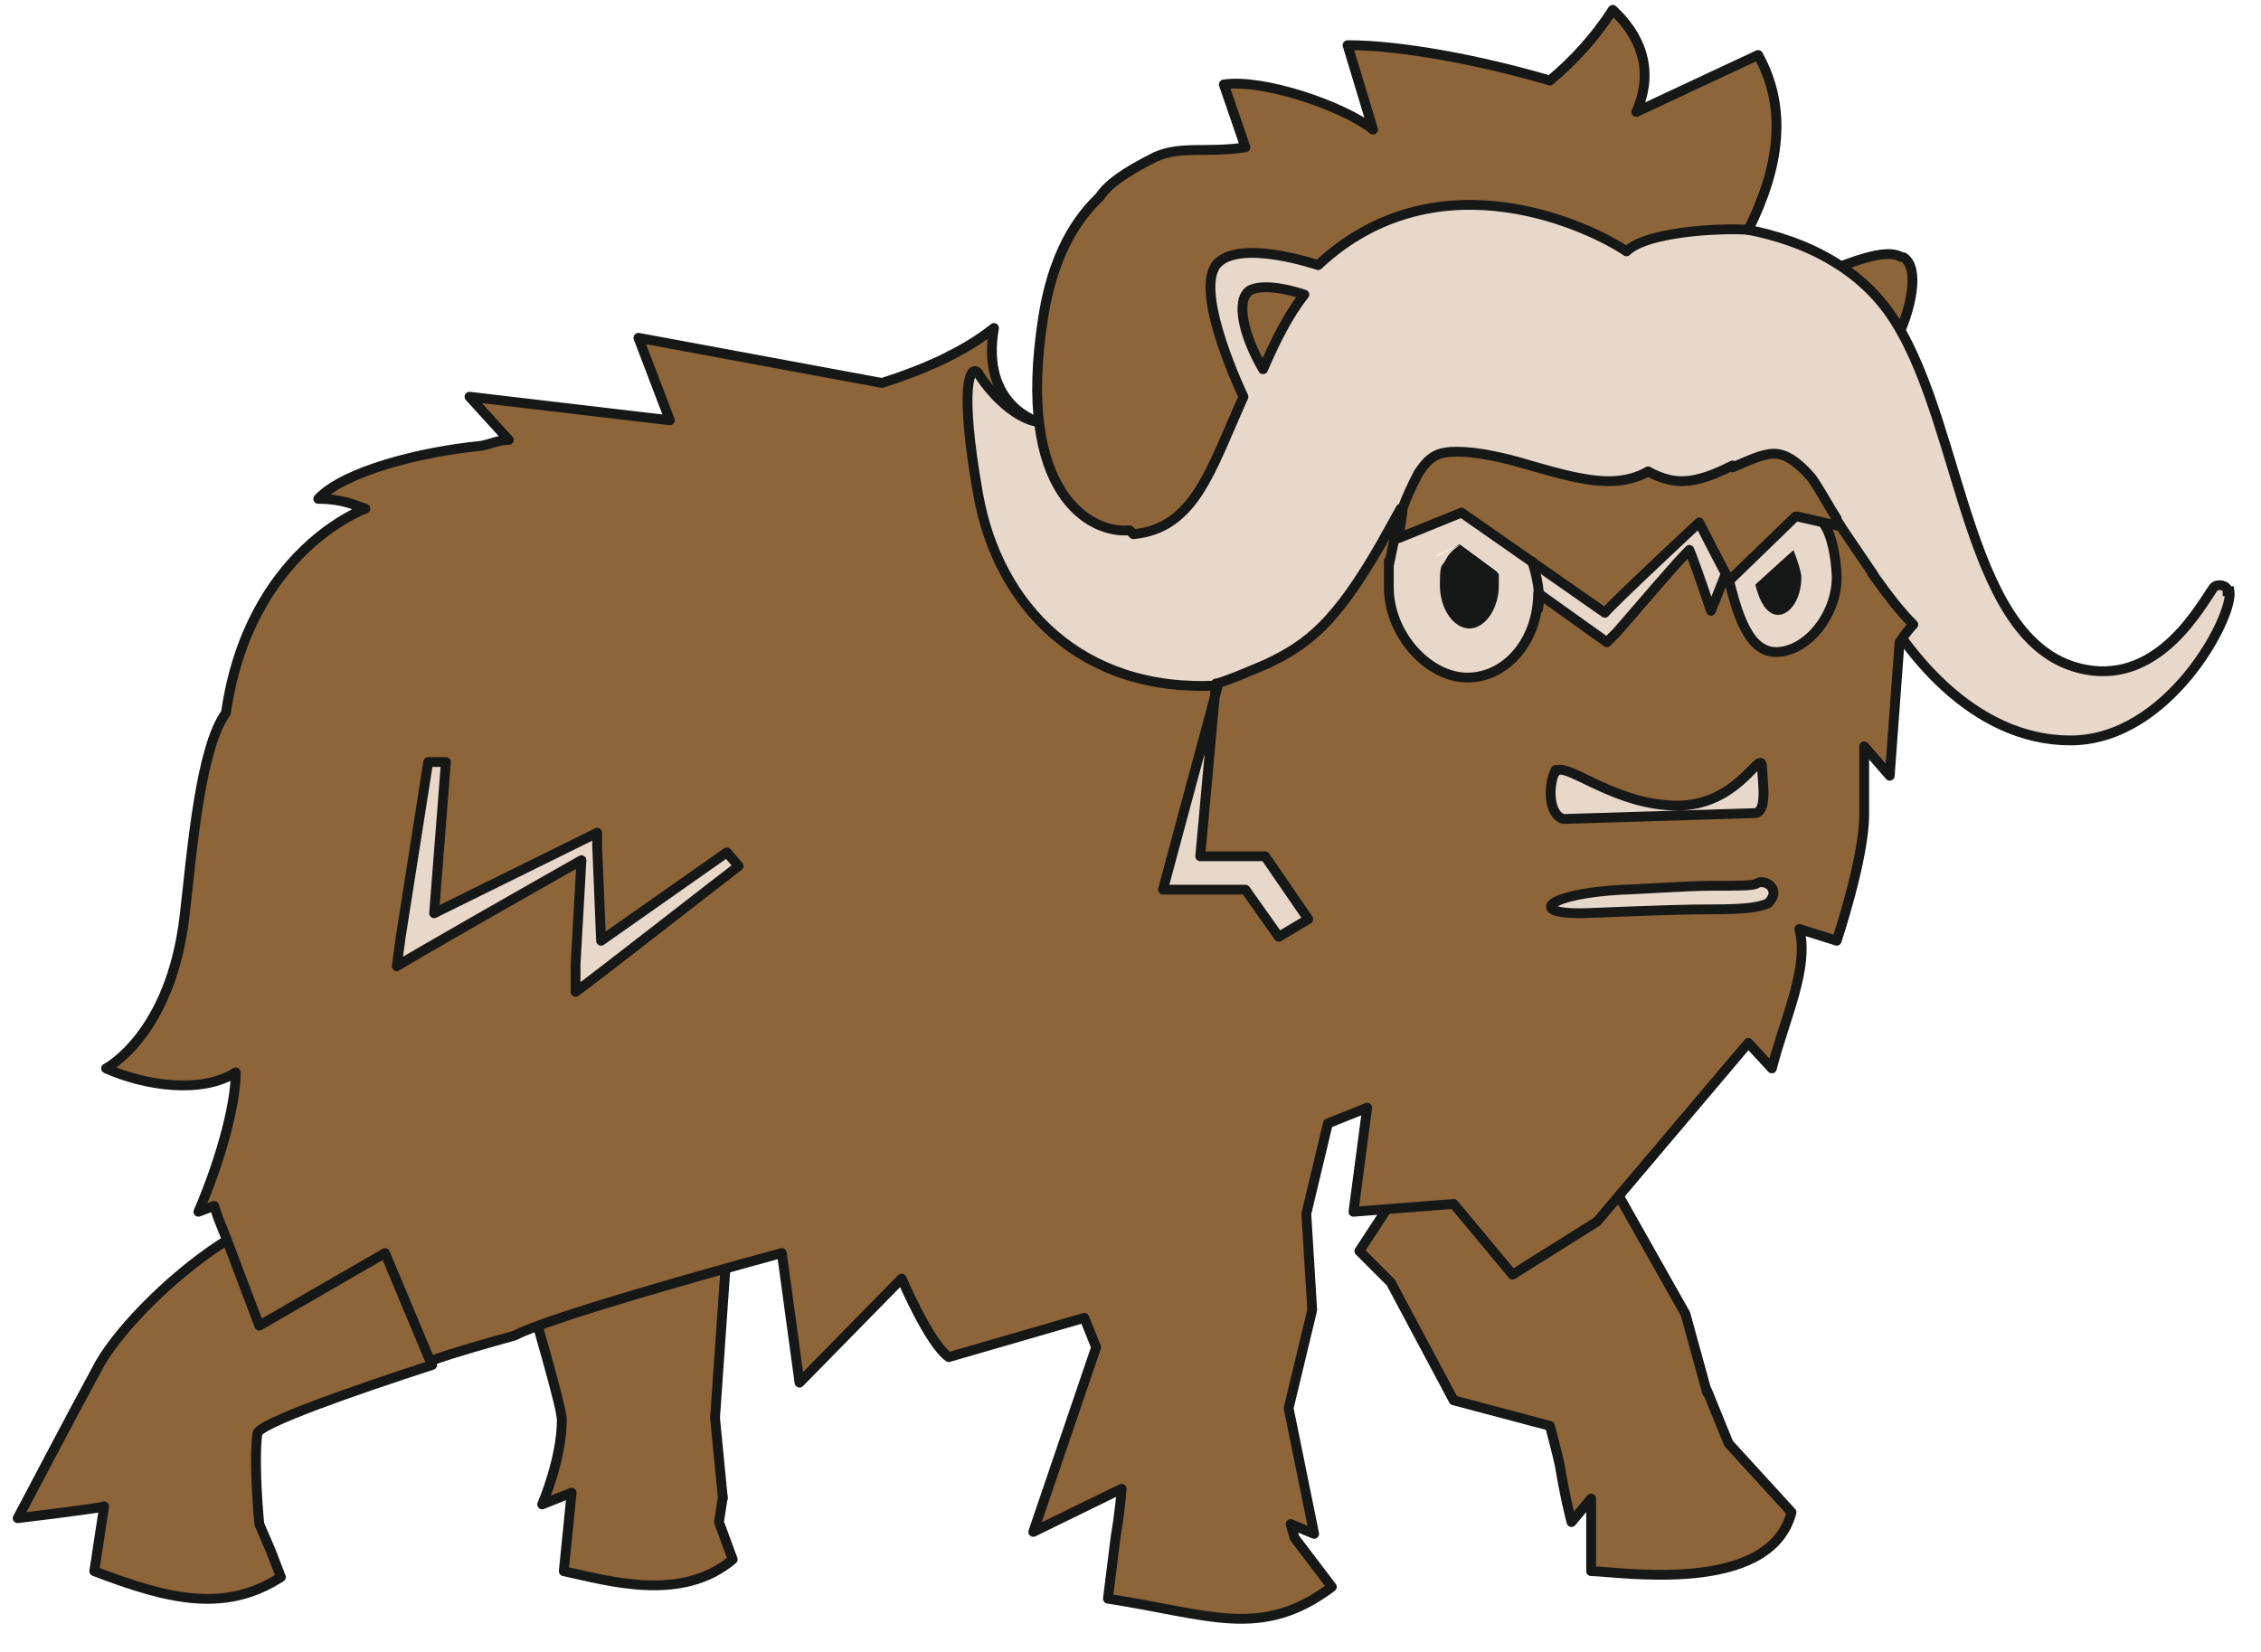
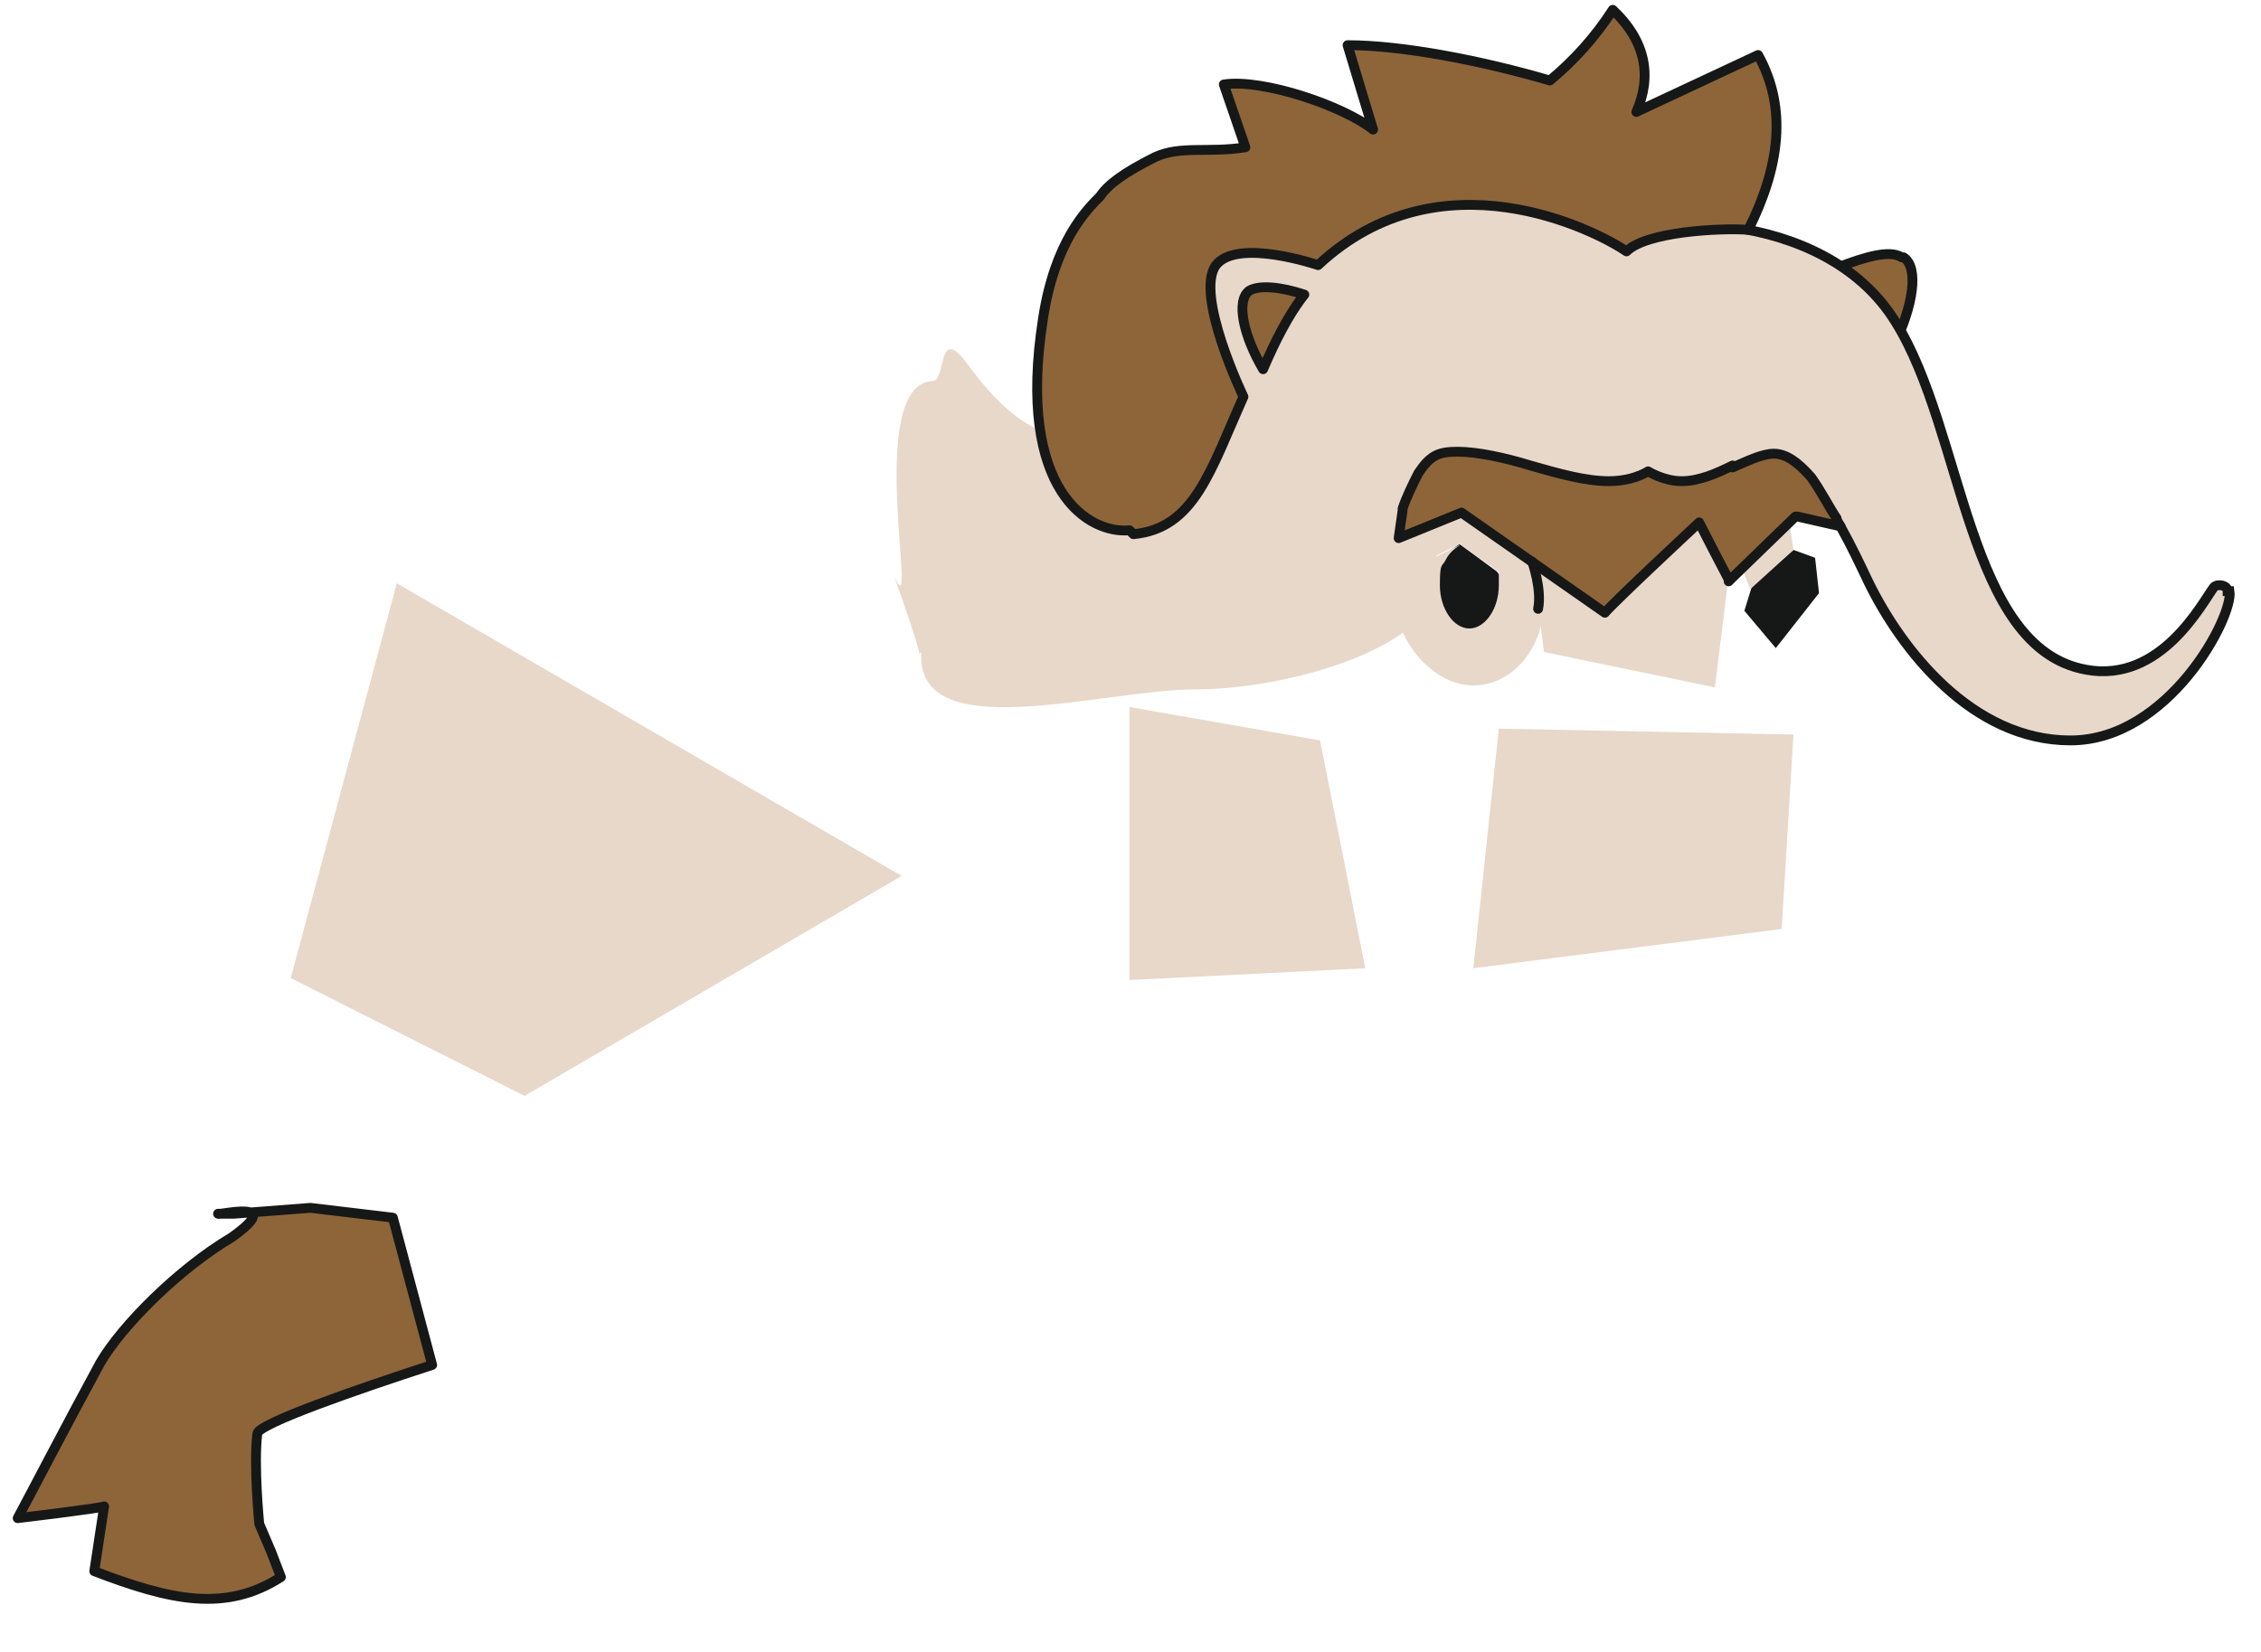
<svg xmlns="http://www.w3.org/2000/svg" viewBox="0 0 115.1 84.1" version="1.1" id="EVOLUTION">
  <defs>
    <style>
      .st0 {
        fill: #161818;
      }

      .st1, .st2 {
        fill: #e8d8ca;
      }

      .st2 {
        stroke-miterlimit: 10;
      }

      .st2, .st3 {
        stroke: #161818;
        stroke-width: .5px;
      }

      .st4 {
        fill: #e57f38;
      }

      .st3 {
        fill: #8e6539;
        stroke-linecap: round;
        stroke-linejoin: round;
      }
    </style>
  </defs>
  <polygon points="57.5 36 67.2 37.7 69.5 49.3 57.5 49.9 57.5 36" class="st1" />
  <polygon points="76.3 37.1 91.3 37.4 90.7 47.3 75 49.3 76.3 37.1" class="st1" />
  <path d="M96.8,13.1c-.6-.4-1.9,0-3.2.5,1,1.2,1.9,2.6,2.8,4,1-2,1.3-4,.5-4.5Z" class="st3" />
  <path d="M113.4,30.1c0-.3-.5-.4-.7-.2-.6.8-2.7,4.9-6.5,4.2-6.1-1.1-6.2-12.1-9.7-17.7-3.7-6-13.2-5.5-15.4-4.1,1.5,2.4,2.9,7.8,2.4,10.1-.2.9-.5,1.9-1,2.7,1.4.9,3.3.9,6.3-.7s4.5,1.4,6.3,5.2c1.7,3.5,5.3,8.1,10.3,8.1s8.3-6.3,8.1-7.6Z" class="st2" />
  <path d="M46.9,33.2c-.3,4.9,9.2,1.9,14,1.9s13.8-2.4,12.2-6.9.9-1.1,3.8-1c2.8,0,4.5-1.9,6.1-2.9,1.5-.9,2.3-8.6.5-10.9-1.3-1.8-17.8-8.7-23.1-2.1-1.8,2.2-1.9,8.3-4.4,10.2s-5.1-.7-6.7-2.9-1.1.7-1.8.8c-3.6.1-.6,13.1-2,9.9-.1-.3,1.3,3.6,1.3,4Z" class="st1" />
  <polygon points="20.2 29.7 45.9 44.6 26.7 55.8 14.8 49.8 20.2 29.7" class="st1" />
  <polygon points="88.3 26.9 87.3 35 78.6 33.2 77.8 26.9 84.9 25.7 88.3 26.9" class="st1" />
  <polygon points="74.3 27.7 76.2 29.1 77.1 30.3 76.2 32.7 73.4 32.9 72.1 29.4 73.7 28.1 74.3 27.7" class="st0" />
  <path d="M76.3,29.1s0,0,0,0c0,.2,0,.4,0,.7,0,1.2-.7,2.2-1.5,2.2s-1.5-1-1.5-2.2.1-.9.3-1.3c.2-.4.5-.6.8-.8h0s-1.4.7-1.4.7l-2,1c0,.3,0,.6,0,.9,0,2.4,2,4.6,4,4.6s3.6-1.9,3.6-4.3l-2.1-1.5Z" class="st1" />
  <path d="M77.8,28.4c.6.6.6,2.2.6,2.2l-4.1-2.9-3.4,1.7.9-2,1.9-1.8h2.9s1.3,2.8,1.3,2.8Z" class="st1" />
  <polygon points="91.3 28 89.2 29.8 88.8 31.1 90.4 33 92.6 30.2 92.4 28.4 91.3 28" class="st0" />
-   <path d="M90.8,26.9c.2.3.9,2,.9,2.5,0,1.1-.6,2-1.3,1.9-1-.2-1.2-2.3-1.3-3.1l-1.3,1.9c.4,1.5,1.3,3.6,2.7,3.6s3.1-2,3.1-3.8,0-1-.1-1.5l-1.3-2.7-1.4,1.2Z" class="st1" />
  <polygon points="91.3 28 89.1 30 88.3 28 90.9 25.3 91.3 28" class="st1" />
-   <path d="M86.9,70.9l-1.1-4-4.4-7.8h-4.8c0,.1-1.7.7-1.7.7h-3.2c0,.1-2.5,3.9-2.5,3.9l1.6,1.6,3.2,6,4.9,1.3s.4,1.5.5,2c.3,1.8.6,2.9.6,2.9l1-1.2v3.7c1.3,0,9.1,1.3,10.2-3l-3.2-3.5-1.1-2.7Z" class="st3" />
-   <path d="M36.8,76.3l-.4-4.1.8-11.5c-.5,0-10.1,4.5-10.4,4.7.4,1.6,1.8,6.2,1.8,6.9,0,2-1,4.3-1,4.3l1.5-.6-.4,4c2.3.5,6,1.6,8.6-.6l-.7-1.9.2-1.3Z" class="st3" />
-   <path d="M22,69.5l-2-7.5-4.2-.5-3.9.3h-.8c0,.1,3.5-.8.7,1.2-2.7,1.6-5.6,4.5-6.7,6.4-1.9,3.5-3.5,6.6-4.2,7.9,0,0,4.2-.5,4.4-.6l-.5,3.3c3.9,1.5,6.7,2.1,9.5.3l-.5-1.3-.6-1.4s-.3-3-.1-4.6c0-.5,5.2-2.3,8.9-3.5Z" class="st3" />
-   <path d="M93.3,26.1c0,.1-.8.2-.6.4.7.7.8,2.6.8,2.9,0,1.9-1.5,3.8-3.1,3.8s-2.1-2.6-2.5-4.1l-.8,2s-.8-2.4-1.1-3.1c-.8.8-2.3,2.6-3.7,4.2l-.5.5-3.5-2.5c0,2.4-1.6,4.3-3.6,4.3s-4-2.2-4-4.6,0-.8,0-1.1l.6-2.9-1,1.8c-2.3,4-3.7,5.1-5.8,6.1,0,0-2.3,1-2.6,1l-.8,8.8h3.3l2.2,3.2-1.5.9-1.7-2.4h-4.2l2.8-10.4c-7,.4-11.2-4.1-12.2-9.7s-.4-6.7,0-6.2c.4.7,1.7,2.3,3.1,2.5,0,0-3-.8-2.3-4.8-1.5,1.2-3.5,2.1-5.7,2.8l-12.4-2.3,1.6,4.2h0s-10.2-1.2-10.2-1.2l2,2.2c-.5,0-.9.2-1.4.3-3.1.3-7,1.3-8.3,2.7,1.2,0,1.8.3,2.4.5,0,0-5.9,2.1-7.1,10.4-1.3,1.8-1.7,6.8-2.1,10.3-.7,6.1-4,7.8-4,7.8,2,.9,4.9,1.3,6.6.2,0,1.8-.9,4.8-1.9,7.1l.8-.3.2.6.4,1,1.7,4.5,6.4-3.7,2.3,5.5c1.4-.5,2.9-.9,4.3-1.3,2.1-1.1,13.6-4.2,13.6-4.2l.9,6.6,5.2-5.3s1.4,3.3,2.4,4l6.9-2,.6,1.5-3.2,9.4,4.5-2.2c-.1,1.3-.3,2.4-.3,2.4l-.4,3.2c5.2.8,7.8,2.1,11.4-.6l-1.9-2.5-.2-.7c.7.3,1.2.5,1.2.5l-1.3-6.4,1.2-5-.3-4.9,1.1-4.6,2-.8-.7,5.3,5.1-.4,3,3.6,4.3-2.7,7.7-9.1,1.2,1.3c.7-2.7,1.9-5.1,1.4-7.1l1.9.6s1.4-4.2,1.4-6.4v-3.5l1.3,1.5.5-6.8s.4-.6.7-.9c-.7-.7-1.3-1.5-1.8-2.2s-.2-.2-.2-.3l-1.9-2.8ZM29.3,50.5v-1.4c0,0,.3-5.3.3-5.3-2.3,1.3-8.8,5-9.4,5.4l.2-1.5,1.4-8.9h.9c0,0-.6,7.7-.6,7.7l7.7-3.8.6-.3v.7s.2,4.8.2,4.8l6.4-4.5.6.7c-.8.6-7.7,6-8.3,6.4ZM79.2,39.3c.4-.6,2.7,1.5,5.7,1.7,3.5.3,4.7-2.9,4.8-2,0,.7.3,2.2-.3,2.4l-9.8.3c-.8-.2-.8-1.8-.4-2.5ZM90,46c-.5.2-1.1.3-2.8.3-2.5,0-6.1.2-6.8.2-2.6,0-1.6-1,2.2-1.2.5,0,3.3-.2,4.6-.2s2,0,2.2-.1c.3-.2.7,0,.8.2.2.3,0,.6-.2.8Z" class="st3" />
+   <path d="M22,69.5l-2-7.5-4.2-.5-3.9.3h-.8c0,.1,3.5-.8.7,1.2-2.7,1.6-5.6,4.5-6.7,6.4-1.9,3.5-3.5,6.6-4.2,7.9,0,0,4.2-.5,4.4-.6l-.5,3.3c3.9,1.5,6.7,2.1,9.5.3l-.5-1.3-.6-1.4s-.3-3-.1-4.6c0-.5,5.2-2.3,8.9-3.5" class="st3" />
  <path d="M88.2,23.7c-.8.4-1.7.8-2.6.8s-1.7-.5-1.7-.5c-.5.3-1.2.5-2,.5-1.2,0-2.6-.4-4-.8-1.3-.4-2.7-.7-3.7-.7s-1.4.2-2,1.1c-.3.6-.6,1.2-.8,1.8,0,0,0,0,0,.1l-.2,1.4,3.2-1.3h0l7.3,5.1c.4-.5,4.8-4.6,4.8-4.6,0,0,.5,1,1.5,2.9,0,0,0,0,0,.1l.2-.2,3.2-3.1h0s.1,0,.1,0l2.2.5-.2-.3s0,0,0-.1c-.4-.6-.8-1.4-1.3-2.1-.7-.8-1.3-1.2-1.9-1.2s-1.4.4-2.1.7Z" class="st3" />
  <path d="M64.3,18.8c.6-1.4,1.3-2.8,2.1-3.8-1.2-.4-2.3-.5-2.8-.2-.7.5-.3,2.3.7,4Z" class="st3" />
  <path d="M76.3,29.1h-.1c0,0,0,0,0,0,0,0,0,0,0,0Z" class="st4" />
  <path d="M57.7,27.2c3.1-.3,3.9-3.2,5.6-7,0,0-2.5-5.2-1.4-6.7,1.1-1.4,5.2,0,5.2,0,6.2-5.8,14.1-1.8,15.7-.7,1-1,4.7-1.2,6.2-1.1,1.6-3.2,2-6.2.5-8.9l-6.2,2.9c.8-1.8.5-3.6-1.2-5.2-.9,1.4-2,2.6-3.2,3.6-3.4-1-7.5-1.8-10.3-1.8l1.3,4.3c-1.5-1.2-5.6-2.6-7.6-2.3l1.1,3.2c-1.9.3-3.3-.1-4.6.5-1.6.8-2.4,1.4-2.8,2-.7.7-2.3,2.3-2.9,6.2-1.4,8.9,2.4,11,4.4,10.8Z" class="st3" />
  <path d="M78,28.6s.5,1.4.3,2.4" class="st3" />
</svg>